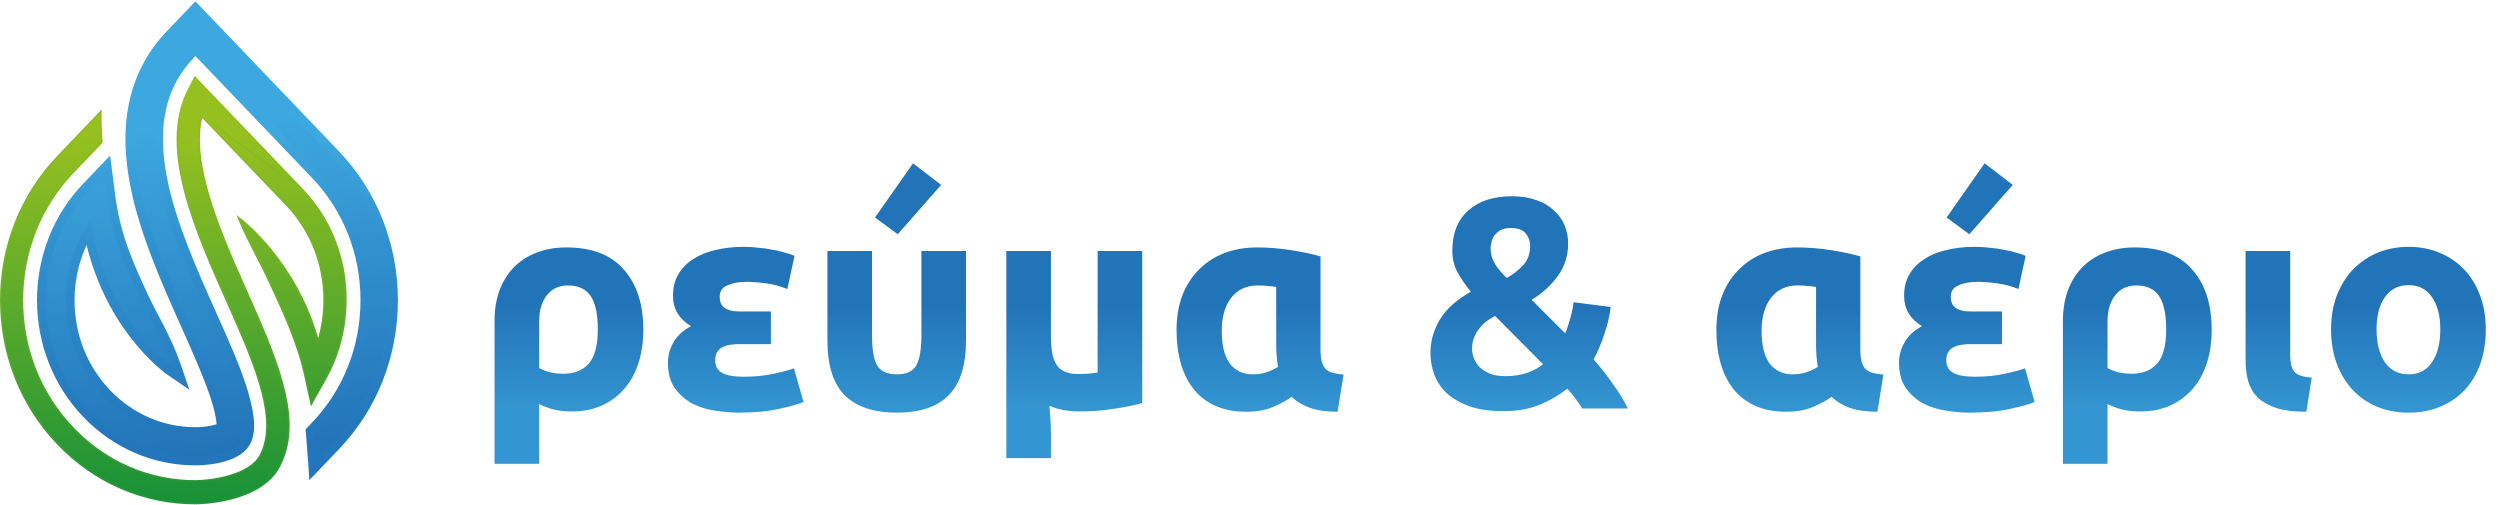
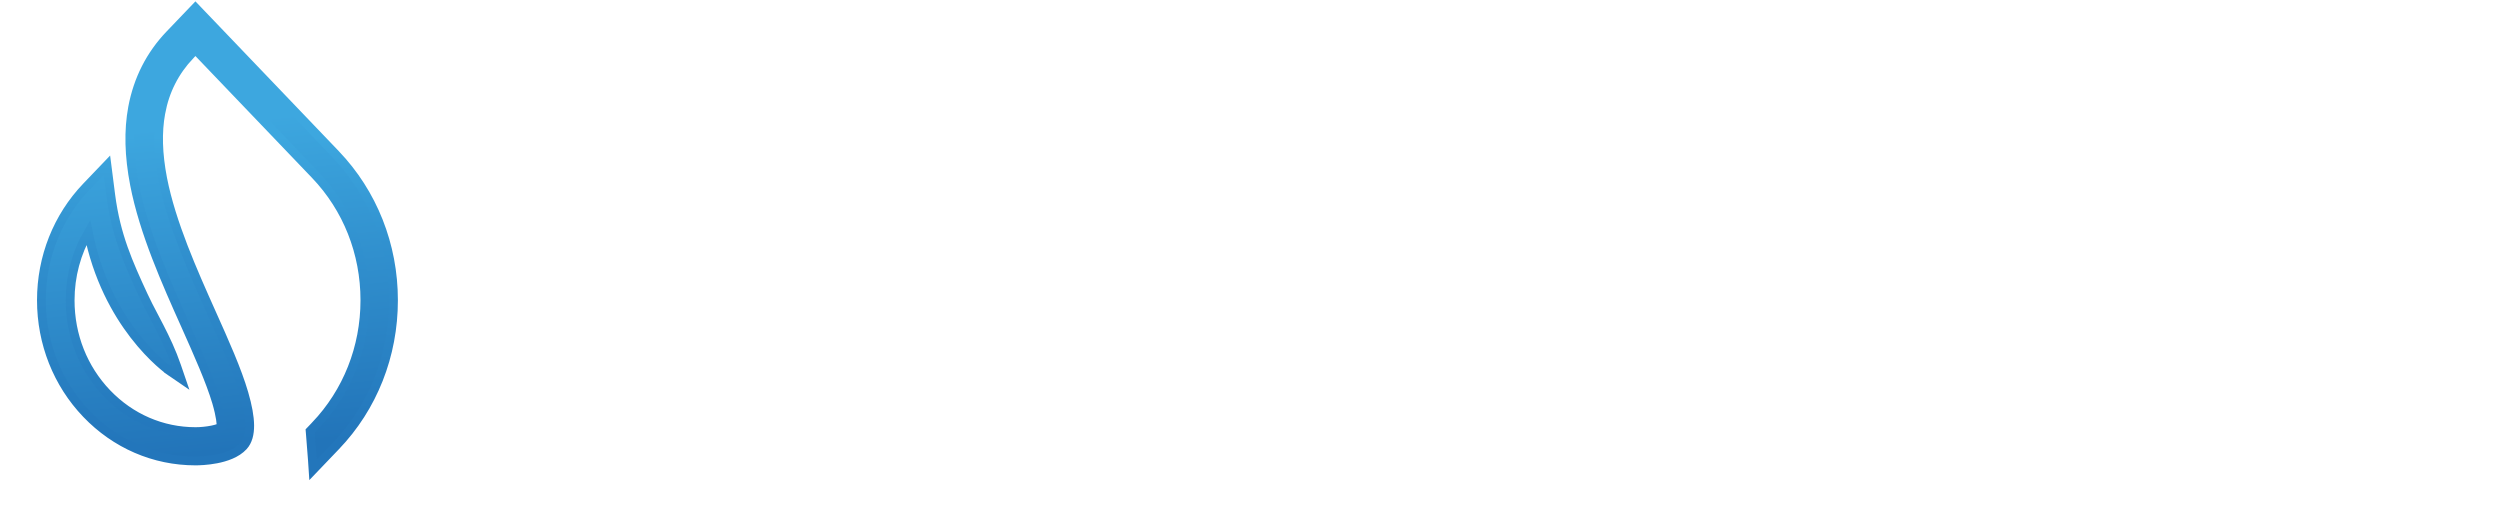
<svg xmlns="http://www.w3.org/2000/svg" width="1420" height="287" viewBox="0 0 1420 287" fill="none">
-   <path d="M114.556 65.991C111.217 79.469 113.773 95.878 119.149 113.322C124.636 131.128 133.034 149.928 140.979 167.667L140.979 167.668C150.194 188.254 157.82 206.342 161.551 222.347C165.284 238.361 165.134 252.354 158.726 264.714C153.267 275.284 141.64 280.578 131.309 283.239C120.957 285.907 111.767 285.966 111 285.966C81.487 285.966 53.707 273.929 32.859 252.146C12.012 230.364 0.5 201.35 0.5 170.534C0.5 139.718 12.012 110.703 32.859 88.921L56.388 64.26L57.266 63.339L57.249 64.612C57.175 70.314 57.324 75.542 57.772 80.611L57.792 80.837L57.635 81.001L41.45 97.912C22.883 117.311 12.665 143.101 12.665 170.534C12.665 197.967 22.883 223.757 41.45 243.156C60.016 262.555 84.689 273.222 110.925 273.222C115.007 273.222 122.733 272.542 130.211 270.365C137.717 268.18 144.826 264.53 147.873 258.694C152.884 249.03 152.653 237.16 149.002 222.898C145.352 208.638 138.308 192.077 129.801 173.087L129.801 173.087C120.551 152.387 110.66 130.25 105.149 109.201C99.641 88.159 98.482 68.106 106.807 51.618L106.808 51.616L110.405 44.57L110.725 43.943L111.211 44.451L171.456 107.397L114.556 65.991ZM114.556 65.991L162.716 116.31C176.562 130.777 184.158 149.99 184.158 170.455C184.158 178.433 182.994 186.275 180.725 193.792C174.62 171.469 163.868 154.374 154.55 142.789C149.775 136.852 145.376 132.36 142.167 129.351C140.563 127.846 139.256 126.712 138.349 125.952C137.896 125.573 137.542 125.287 137.301 125.095C137.18 124.999 137.088 124.927 137.025 124.879L136.999 124.858C136.98 124.844 136.965 124.832 136.954 124.824L136.935 124.809L136.93 124.806L136.929 124.805C136.929 124.804 136.928 124.804 136.627 125.203L136.928 124.804L135.447 123.683L136.166 125.396C138.571 131.13 141.276 136.565 143.956 141.794C144.555 142.962 145.152 144.12 145.745 145.269C147.807 149.264 149.81 153.144 151.61 156.967C161.131 177.254 169.272 194.74 173.379 213.778L173.379 213.779L176.526 228.185L176.806 229.466L177.45 228.324L184.644 215.562C192.329 201.942 196.397 186.279 196.398 170.38C196.548 146.686 187.658 124.248 171.456 107.398L114.556 65.991Z" fill="url(#paint0_linear_79_2)" stroke="url(#paint1_linear_79_2)" />
  <path d="M112.806 6.271L111 4.384L109.194 6.271L96.38 19.659C85.394 31.138 78.358 45.048 75.349 60.93L75.347 60.939C72.88 74.232 73.283 88.57 76.399 104.771L76.4 104.775C81.71 132.121 94.358 160.34 105.422 185.023L105.471 185.134C112.669 201.271 119.382 216.323 122.989 228.395C125.422 236.733 125.65 240.926 125.583 242.616C125.245 242.793 124.807 242.987 124.254 243.188C123.197 243.574 121.888 243.925 120.416 244.222C117.47 244.815 114.058 245.151 111.075 245.151C92.065 245.151 74.205 237.455 60.728 223.375C47.248 209.29 39.842 190.576 39.842 170.612C39.842 156.769 43.422 143.51 50.152 131.951C55.303 158.055 66.174 177.254 76.094 190.162C81.447 197.127 86.524 202.261 90.277 205.665C92.154 207.367 93.702 208.637 94.79 209.489C95.334 209.915 95.763 210.236 96.062 210.454C96.211 210.564 96.327 210.647 96.409 210.705C96.45 210.734 96.482 210.756 96.505 210.772L96.533 210.792L96.542 210.798L96.545 210.8C96.546 210.801 96.547 210.802 97.962 208.74L96.547 210.802L102.773 215.073L100.327 207.93C97.535 199.778 94.044 192.471 90.641 185.843C89.546 183.71 88.469 181.663 87.429 179.686C85.203 175.456 83.144 171.543 81.429 167.776L81.426 167.769L81.423 167.763C72.965 149.463 65.92 133.947 62.9 110.79C62.9 110.789 62.9 110.788 62.9 110.787L61.402 99.05L60.739 93.853L57.116 97.638L49.098 106.015C32.607 123.247 23.527 146.184 23.527 170.534C23.527 194.884 32.607 217.821 49.098 235.052C65.594 252.288 87.597 261.817 111 261.817H111H111H111H111H111.001H111.001H111.001H111.001H111.001H111.001H111.001H111.001H111.002H111.002H111.002H111.002H111.002H111.002H111.002H111.003H111.003H111.003H111.003H111.003H111.003H111.003H111.004H111.004H111.004H111.004H111.004H111.004H111.004H111.005H111.005H111.005H111.005H111.005H111.005H111.005H111.006H111.006H111.006H111.006H111.006H111.006H111.007H111.007H111.007H111.007H111.007H111.007H111.008H111.008H111.008H111.008H111.008H111.009H111.009H111.009H111.009H111.01H111.01H111.01H111.01H111.01H111.011H111.011H111.011H111.011H111.011H111.011H111.011H111.011H111.012H111.012H111.012H111.012H111.012H111.012H111.012H111.013H111.013H111.013H111.013H111.013H111.013H111.013H111.013H111.014H111.014H111.014H111.014H111.014H111.014H111.014H111.015H111.015H111.015H111.015H111.015H111.015H111.016H111.016H111.016H111.016H111.016H111.016H111.017H111.017H111.017H111.017H111.017H111.017H111.017H111.018H111.018H111.018H111.018H111.018H111.019H111.019H111.019H111.019H111.019H111.019H111.02H111.02H111.02H111.02H111.02H111.02H111.021H111.021H111.021H111.021H111.021H111.022H111.022H111.022H111.022H111.022H111.023H111.023H111.023H111.023H111.023H111.024H111.024H111.024H111.024H111.024H111.025H111.025H111.025H111.025H111.025H111.026H111.026H111.026H111.026H111.027H111.027H111.027H111.027H111.027H111.028H111.028H111.028H111.028H111.029H111.029H111.029H111.029H111.03H111.03H111.03H111.03H111.031H111.031H111.031H111.031H111.031H111.032H111.032H111.032H111.032H111.033H111.033H111.033H111.034H111.034H111.034H111.034H111.035H111.035H111.035H111.035H111.036H111.036H111.036H111.036H111.037H111.037H111.037H111.038H111.038H111.038H111.038H111.039H111.039H111.039H111.039H111.04H111.04H111.04H111.041H111.041H111.041H111.042H111.042H111.042H111.042H111.043H111.043H111.043H111.044H111.044H111.044H111.045H111.045H111.045H111.046H111.046H111.046H111.046H111.047H111.047H111.047H111.048H111.048H111.048H111.049H111.049H111.049H111.05H111.05H111.05H111.051H111.051H111.051H111.052H111.052H111.052H111.053H111.053H111.054H111.054H111.054H111.055H111.055H111.055H111.056H111.056H111.056H111.057H111.057H111.057H111.058H111.058H111.059H111.059H111.059H111.06H111.06H111.06H111.061H111.061H111.062H111.062H111.062H111.063H111.063H111.064H111.064H111.064H111.065H111.065H111.066H111.066H111.066H111.067H111.067H111.068H111.068H111.068H111.069H111.069H111.07H111.07H111.07H111.071H111.071H111.072H111.072H111.073H111.073H111.073H111.074H111.074H111.075C112.726 261.817 117.588 261.716 122.925 260.674C128.147 259.655 134.379 257.634 138.246 253.411L138.255 253.401C140.838 250.549 141.864 246.466 141.824 241.592C141.784 236.695 140.667 230.652 138.578 223.466L138.577 223.462C134.697 210.188 127.645 194.436 120.251 177.968C109.433 153.793 97.354 126.74 92.398 101.473C89.669 87.289 89.326 75.088 91.353 64.12L91.354 64.116C93.664 51.52 99.283 40.532 107.939 31.412C107.94 31.41 107.941 31.409 107.943 31.408L111 28.213L179.03 99.294C197.232 118.312 207.26 143.603 207.26 170.534C207.26 197.461 197.234 222.675 179.105 241.696C179.104 241.697 179.103 241.698 179.102 241.699L176.932 243.965L176.152 244.78L176.247 245.904C176.697 251.229 177.145 256.688 177.443 261.204L177.817 266.87L181.743 262.768L190.657 253.454C190.657 253.454 190.658 253.454 190.658 253.453C211.876 231.364 223.5 201.848 223.5 170.534C223.5 139.214 211.797 109.701 190.585 87.538L112.806 6.271Z" fill="url(#paint2_linear_79_2)" stroke="url(#paint3_linear_79_2)" stroke-width="5" />
-   <path d="M324.93 233.7C320.85 233.7 317.28 233.303 314.22 232.51C311.16 231.717 308.497 230.697 306.23 229.45V263.45H280.9V182.19C280.9 175.957 281.807 170.29 283.62 165.19C285.547 159.977 288.267 155.557 291.78 151.93C295.293 148.303 299.543 145.527 304.53 143.6C309.63 141.56 315.353 140.54 321.7 140.54C336.207 140.54 347.087 144.733 354.34 153.12C361.707 161.393 365.39 172.783 365.39 187.29C365.39 194.203 364.483 200.493 362.67 206.16C360.857 211.827 358.193 216.7 354.68 220.78C351.167 224.86 346.917 228.033 341.93 230.3C336.943 232.567 331.277 233.7 324.93 233.7ZM306.23 209.05C307.817 209.957 309.8 210.75 312.18 211.43C314.56 211.997 317.223 212.28 320.17 212.28C326.177 212.28 330.88 210.41 334.28 206.67C337.793 202.817 339.55 196.3 339.55 187.12C339.55 178.393 338.19 172.047 335.47 168.08C332.75 164.113 328.443 162.13 322.55 162.13C320.397 162.13 318.3 162.527 316.26 163.32C314.333 164.113 312.633 165.36 311.16 167.06C309.687 168.647 308.497 170.743 307.59 173.35C306.683 175.957 306.23 179.13 306.23 182.87V209.05ZM422.392 140.2C425.112 140.2 427.888 140.37 430.722 140.71C433.668 140.937 436.445 141.333 439.052 141.9C441.772 142.353 444.152 142.92 446.192 143.6C448.345 144.167 450.045 144.733 451.292 145.3L447.212 164.17C443.358 162.583 439.335 161.507 435.142 160.94C430.948 160.373 427.208 160.09 423.922 160.09C419.615 160.09 415.988 160.77 413.042 162.13C410.208 163.377 408.792 165.473 408.792 168.42C408.792 170.347 409.132 171.877 409.812 173.01C410.605 174.143 411.568 174.993 412.702 175.56C413.948 176.127 415.252 176.523 416.612 176.75C418.085 176.863 419.445 176.92 420.692 176.92H437.862V195.45H420.352C418.538 195.45 416.782 195.563 415.082 195.79C413.382 196.017 411.852 196.47 410.492 197.15C409.245 197.717 408.225 198.623 407.432 199.87C406.638 201.003 406.242 202.59 406.242 204.63C406.242 207.917 407.545 210.297 410.152 211.77C412.758 213.243 416.895 213.98 422.562 213.98C428.682 213.98 434.348 213.413 439.562 212.28C444.775 211.147 448.572 210.127 450.952 209.22L456.392 228.26C453.785 229.507 449.252 230.81 442.792 232.17C436.445 233.643 428.682 234.38 419.502 234.38C415.195 234.38 410.662 233.983 405.902 233.19C401.255 232.51 396.948 231.15 392.982 229.11C389.128 226.957 385.898 224.067 383.292 220.44C380.685 216.7 379.382 211.883 379.382 205.99C379.382 202.023 380.402 198.227 382.442 194.6C384.482 190.86 387.825 187.743 392.472 185.25C389.185 183.323 386.635 180.887 384.822 177.94C383.122 174.993 382.272 171.65 382.272 167.91C382.272 163.377 383.235 159.41 385.162 156.01C387.202 152.497 389.978 149.607 393.492 147.34C397.005 144.96 401.198 143.203 406.072 142.07C411.058 140.823 416.498 140.2 422.392 140.2ZM509.412 234.38C496.265 234.38 486.405 231.093 479.832 224.52C473.259 217.947 469.972 207.577 469.972 193.41V142.58H495.302V190.52C495.302 198.34 496.265 204.007 498.192 207.52C500.232 210.92 503.972 212.62 509.412 212.62C514.852 212.62 518.535 210.92 520.462 207.52C522.389 204.007 523.352 198.34 523.352 190.52V142.58H548.682V193.41C548.682 207.577 545.395 217.947 538.822 224.52C532.362 231.093 522.559 234.38 509.412 234.38ZM534.572 105.01L509.922 133.06L497.002 123.54L518.592 92.77L534.572 105.01ZM596.923 142.58V190.52C596.923 194.827 597.207 198.397 597.773 201.23C598.453 204.063 599.417 206.33 600.663 208.03C602.023 209.617 603.667 210.75 605.593 211.43C607.52 212.11 609.787 212.45 612.393 212.45C614.207 212.45 616.077 212.393 618.003 212.28C620.043 212.053 621.857 211.827 623.443 211.6V142.58H648.773V228.94C644.353 230.187 639.027 231.263 632.793 232.17C626.673 233.19 620.043 233.7 612.903 233.7C609.957 233.7 606.953 233.417 603.893 232.85C600.833 232.283 598.227 231.49 596.073 230.47C596.3 232.737 596.47 235.003 596.583 237.27C596.81 239.65 596.923 242.937 596.923 247.13V260.22H571.593V142.58H596.923ZM759.741 233.87C753.508 233.87 748.294 233.133 744.101 231.66C739.908 230.187 736.451 228.09 733.731 225.37C731.351 227.183 727.951 229.053 723.531 230.98C719.224 232.907 714.011 233.87 707.891 233.87C695.198 233.87 685.394 229.79 678.481 221.63C671.681 213.357 668.281 201.91 668.281 187.29C668.281 180.377 669.301 174.087 671.341 168.42C673.494 162.64 676.554 157.71 680.521 153.63C684.488 149.437 689.304 146.207 694.971 143.94C700.638 141.673 707.041 140.54 714.181 140.54C720.414 140.54 726.761 141.05 733.221 142.07C739.794 143.09 745.404 144.28 750.051 145.64V198.34C750.051 201.173 750.278 203.497 750.731 205.31C751.184 207.01 751.921 208.427 752.941 209.56C753.961 210.58 755.321 211.317 757.021 211.77C758.721 212.223 760.761 212.563 763.141 212.79L759.741 233.87ZM711.461 212.62C714.408 212.62 717.071 212.223 719.451 211.43C721.831 210.637 723.984 209.617 725.911 208.37C725.231 204.517 724.891 200.323 724.891 195.79V162.98C723.418 162.753 721.944 162.583 720.471 162.47C718.998 162.243 716.958 162.13 714.351 162.13C707.891 162.13 702.848 164.51 699.221 169.27C695.708 173.917 693.951 180.15 693.951 187.97C693.951 196.13 695.481 202.307 698.541 206.5C701.714 210.58 706.021 212.62 711.461 212.62ZM812.509 200.72C812.509 196.413 813.132 192.503 814.379 188.99C815.625 185.363 817.269 182.133 819.309 179.3C821.462 176.353 823.899 173.803 826.619 171.65C829.452 169.383 832.399 167.4 835.459 165.7C832.739 162.413 830.302 158.9 828.149 155.16C825.995 151.307 824.919 147.113 824.919 142.58C824.919 132.607 827.922 124.957 833.929 119.63C839.935 114.19 848.209 111.47 858.749 111.47C864.075 111.47 868.722 112.207 872.689 113.68C876.655 115.04 879.942 116.967 882.549 119.46C885.269 121.84 887.309 124.673 888.669 127.96C890.029 131.133 890.709 134.59 890.709 138.33C890.709 145.243 888.725 151.42 884.759 156.86C880.905 162.187 875.975 166.663 869.969 170.29L889.009 189.33C890.029 187.063 890.992 184.23 891.899 180.83C892.919 177.317 893.542 174.257 893.769 171.65L914.849 174.37C914.622 176.523 914.225 178.903 913.659 181.51C913.092 184.003 912.355 186.553 911.449 189.16C910.655 191.767 909.692 194.373 908.559 196.98C907.539 199.587 906.405 201.967 905.159 204.12C908.785 208.2 912.299 212.677 915.699 217.55C919.212 222.31 922.215 227.127 924.709 232H898.699C897.792 230.527 896.545 228.713 894.959 226.56C893.372 224.293 891.785 222.367 890.199 220.78C885.665 224.407 880.395 227.467 874.389 229.96C868.382 232.34 861.639 233.53 854.159 233.53C846.225 233.53 839.595 232.567 834.269 230.64C828.942 228.6 824.635 226.05 821.349 222.99C818.175 219.817 815.909 216.303 814.549 212.45C813.189 208.483 812.509 204.573 812.509 200.72ZM836.139 198.17C836.139 199.87 836.479 201.627 837.159 203.44C837.839 205.253 838.915 206.953 840.389 208.54C841.975 210.013 843.959 211.26 846.339 212.28C848.719 213.187 851.609 213.64 855.009 213.64C859.769 213.64 863.905 213.017 867.419 211.77C871.045 210.523 874.049 208.88 876.429 206.84L849.229 179.47C847.642 180.263 846.055 181.227 844.469 182.36C842.995 183.493 841.635 184.853 840.389 186.44C839.142 187.913 838.122 189.613 837.329 191.54C836.535 193.467 836.139 195.677 836.139 198.17ZM869.119 139.52C869.119 136.913 868.269 134.59 866.569 132.55C864.869 130.51 862.035 129.49 858.069 129.49C854.442 129.49 851.609 130.623 849.569 132.89C847.642 135.043 846.679 137.877 846.679 141.39C846.679 144.337 847.529 147.227 849.229 150.06C850.929 152.78 853.139 155.387 855.859 157.88C859.485 155.84 862.602 153.403 865.209 150.57C867.815 147.737 869.119 144.053 869.119 139.52ZM1066.37 233.87C1060.14 233.87 1054.93 233.133 1050.73 231.66C1046.54 230.187 1043.08 228.09 1040.36 225.37C1037.98 227.183 1034.58 229.053 1030.16 230.98C1025.86 232.907 1020.64 233.87 1014.52 233.87C1001.83 233.87 992.025 229.79 985.112 221.63C978.312 213.357 974.912 201.91 974.912 187.29C974.912 180.377 975.932 174.087 977.972 168.42C980.125 162.64 983.185 157.71 987.152 153.63C991.118 149.437 995.935 146.207 1001.6 143.94C1007.27 141.673 1013.67 140.54 1020.81 140.54C1027.05 140.54 1033.39 141.05 1039.85 142.07C1046.43 143.09 1052.04 144.28 1056.68 145.64V198.34C1056.68 201.173 1056.91 203.497 1057.36 205.31C1057.82 207.01 1058.55 208.427 1059.57 209.56C1060.59 210.58 1061.95 211.317 1063.65 211.77C1065.35 212.223 1067.39 212.563 1069.77 212.79L1066.37 233.87ZM1018.09 212.62C1021.04 212.62 1023.7 212.223 1026.08 211.43C1028.46 210.637 1030.62 209.617 1032.54 208.37C1031.86 204.517 1031.52 200.323 1031.52 195.79V162.98C1030.05 162.753 1028.58 162.583 1027.1 162.47C1025.63 162.243 1023.59 162.13 1020.98 162.13C1014.52 162.13 1009.48 164.51 1005.85 169.27C1002.34 173.917 1000.58 180.15 1000.58 187.97C1000.58 196.13 1002.11 202.307 1005.17 206.5C1008.35 210.58 1012.65 212.62 1018.09 212.62ZM1121.65 140.2C1124.37 140.2 1127.15 140.37 1129.98 140.71C1132.93 140.937 1135.7 141.333 1138.31 141.9C1141.03 142.353 1143.41 142.92 1145.45 143.6C1147.6 144.167 1149.3 144.733 1150.55 145.3L1146.47 164.17C1142.62 162.583 1138.59 161.507 1134.4 160.94C1130.21 160.373 1126.47 160.09 1123.18 160.09C1118.87 160.09 1115.25 160.77 1112.3 162.13C1109.47 163.377 1108.05 165.473 1108.05 168.42C1108.05 170.347 1108.39 171.877 1109.07 173.01C1109.86 174.143 1110.83 174.993 1111.96 175.56C1113.21 176.127 1114.51 176.523 1115.87 176.75C1117.34 176.863 1118.7 176.92 1119.95 176.92H1137.12V195.45H1119.61C1117.8 195.45 1116.04 195.563 1114.34 195.79C1112.64 196.017 1111.11 196.47 1109.75 197.15C1108.5 197.717 1107.48 198.623 1106.69 199.87C1105.9 201.003 1105.5 202.59 1105.5 204.63C1105.5 207.917 1106.8 210.297 1109.41 211.77C1112.02 213.243 1116.15 213.98 1121.82 213.98C1127.94 213.98 1133.61 213.413 1138.82 212.28C1144.03 211.147 1147.83 210.127 1150.21 209.22L1155.65 228.26C1153.04 229.507 1148.51 230.81 1142.05 232.17C1135.7 233.643 1127.94 234.38 1118.76 234.38C1114.45 234.38 1109.92 233.983 1105.16 233.19C1100.51 232.51 1096.21 231.15 1092.24 229.11C1088.39 226.957 1085.16 224.067 1082.55 220.44C1079.94 216.7 1078.64 211.883 1078.64 205.99C1078.64 202.023 1079.66 198.227 1081.7 194.6C1083.74 190.86 1087.08 187.743 1091.73 185.25C1088.44 183.323 1085.89 180.887 1084.08 177.94C1082.38 174.993 1081.53 171.65 1081.53 167.91C1081.53 163.377 1082.49 159.41 1084.42 156.01C1086.46 152.497 1089.24 149.607 1092.75 147.34C1096.26 144.96 1100.46 143.203 1105.33 142.07C1110.32 140.823 1115.76 140.2 1121.65 140.2ZM1143.24 105.01L1118.59 133.06L1105.67 123.54L1127.26 92.77L1143.24 105.01ZM1215.77 233.7C1211.69 233.7 1208.12 233.303 1205.06 232.51C1202 231.717 1199.34 230.697 1197.07 229.45V263.45H1171.74V182.19C1171.74 175.957 1172.65 170.29 1174.46 165.19C1176.39 159.977 1179.11 155.557 1182.62 151.93C1186.13 148.303 1190.38 145.527 1195.37 143.6C1200.47 141.56 1206.19 140.54 1212.54 140.54C1227.05 140.54 1237.93 144.733 1245.18 153.12C1252.55 161.393 1256.23 172.783 1256.23 187.29C1256.23 194.203 1255.32 200.493 1253.51 206.16C1251.7 211.827 1249.03 216.7 1245.52 220.78C1242.01 224.86 1237.76 228.033 1232.77 230.3C1227.78 232.567 1222.12 233.7 1215.77 233.7ZM1197.07 209.05C1198.66 209.957 1200.64 210.75 1203.02 211.43C1205.4 211.997 1208.06 212.28 1211.01 212.28C1217.02 212.28 1221.72 210.41 1225.12 206.67C1228.63 202.817 1230.39 196.3 1230.39 187.12C1230.39 178.393 1229.03 172.047 1226.31 168.08C1223.59 164.113 1219.28 162.13 1213.39 162.13C1211.24 162.13 1209.14 162.527 1207.1 163.32C1205.17 164.113 1203.47 165.36 1202 167.06C1200.53 168.647 1199.34 170.743 1198.43 173.35C1197.52 175.957 1197.07 179.13 1197.07 182.87V209.05ZM1310 233.87C1303.2 233.87 1297.59 233.19 1293.17 231.83C1288.75 230.357 1285.18 228.373 1282.46 225.88C1279.85 223.273 1278.04 220.213 1277.02 216.7C1276 213.073 1275.49 209.05 1275.49 204.63V142.58H1300.82V201.91C1300.82 205.877 1301.56 208.88 1303.03 210.92C1304.62 212.96 1307.96 214.15 1313.06 214.49L1310 233.87ZM1411.93 187.12C1411.93 194.147 1410.91 200.607 1408.87 206.5C1406.83 212.28 1403.89 217.267 1400.03 221.46C1396.18 225.54 1391.53 228.713 1386.09 230.98C1380.77 233.247 1374.76 234.38 1368.07 234.38C1361.5 234.38 1355.49 233.247 1350.05 230.98C1344.73 228.713 1340.14 225.54 1336.28 221.46C1332.43 217.267 1329.43 212.28 1327.27 206.5C1325.12 200.607 1324.04 194.147 1324.04 187.12C1324.04 180.093 1325.12 173.69 1327.27 167.91C1329.54 162.13 1332.6 157.2 1336.45 153.12C1340.42 149.04 1345.07 145.867 1350.39 143.6C1355.83 141.333 1361.73 140.2 1368.07 140.2C1374.53 140.2 1380.43 141.333 1385.75 143.6C1391.19 145.867 1395.84 149.04 1399.69 153.12C1403.55 157.2 1406.55 162.13 1408.7 167.91C1410.86 173.69 1411.93 180.093 1411.93 187.12ZM1386.09 187.12C1386.09 179.3 1384.51 173.18 1381.33 168.76C1378.27 164.227 1373.85 161.96 1368.07 161.96C1362.29 161.96 1357.82 164.227 1354.64 168.76C1351.47 173.18 1349.88 179.3 1349.88 187.12C1349.88 194.94 1351.47 201.173 1354.64 205.82C1357.82 210.353 1362.29 212.62 1368.07 212.62C1373.85 212.62 1378.27 210.353 1381.33 205.82C1384.51 201.173 1386.09 194.94 1386.09 187.12Z" fill="url(#paint4_linear_79_2)" />
  <defs>
    <linearGradient id="paint0_linear_79_2" x1="98.987" y1="77.599" x2="97.76" y2="298.371" gradientUnits="userSpaceOnUse">
      <stop stop-color="#96C01F" />
      <stop offset="1" stop-color="#0F8E3A" />
    </linearGradient>
    <linearGradient id="paint1_linear_79_2" x1="98.082" y1="50.669" x2="98.082" y2="285.153" gradientUnits="userSpaceOnUse">
      <stop stop-color="#96C01F" />
      <stop offset="0.5" stop-color="#6AAF27" />
      <stop offset="1" stop-color="#239536" />
    </linearGradient>
    <linearGradient id="paint2_linear_79_2" x1="131.853" y1="255.88" x2="112.239" y2="70.51" gradientUnits="userSpaceOnUse">
      <stop stop-color="#2274B9" />
      <stop offset="1" stop-color="#3DA7DF" />
    </linearGradient>
    <linearGradient id="paint3_linear_79_2" x1="123.135" y1="77.288" x2="123.135" y2="250.313" gradientUnits="userSpaceOnUse">
      <stop stop-color="#3DA7DF" />
      <stop offset="0.354" stop-color="#3191CF" />
      <stop offset="1" stop-color="#2376BB" />
    </linearGradient>
    <linearGradient id="paint4_linear_79_2" x1="1393" y1="168" x2="1393" y2="232" gradientUnits="userSpaceOnUse">
      <stop offset="0.104" stop-color="#2274B9" />
      <stop offset="1" stop-color="#3395D1" />
    </linearGradient>
  </defs>
</svg>